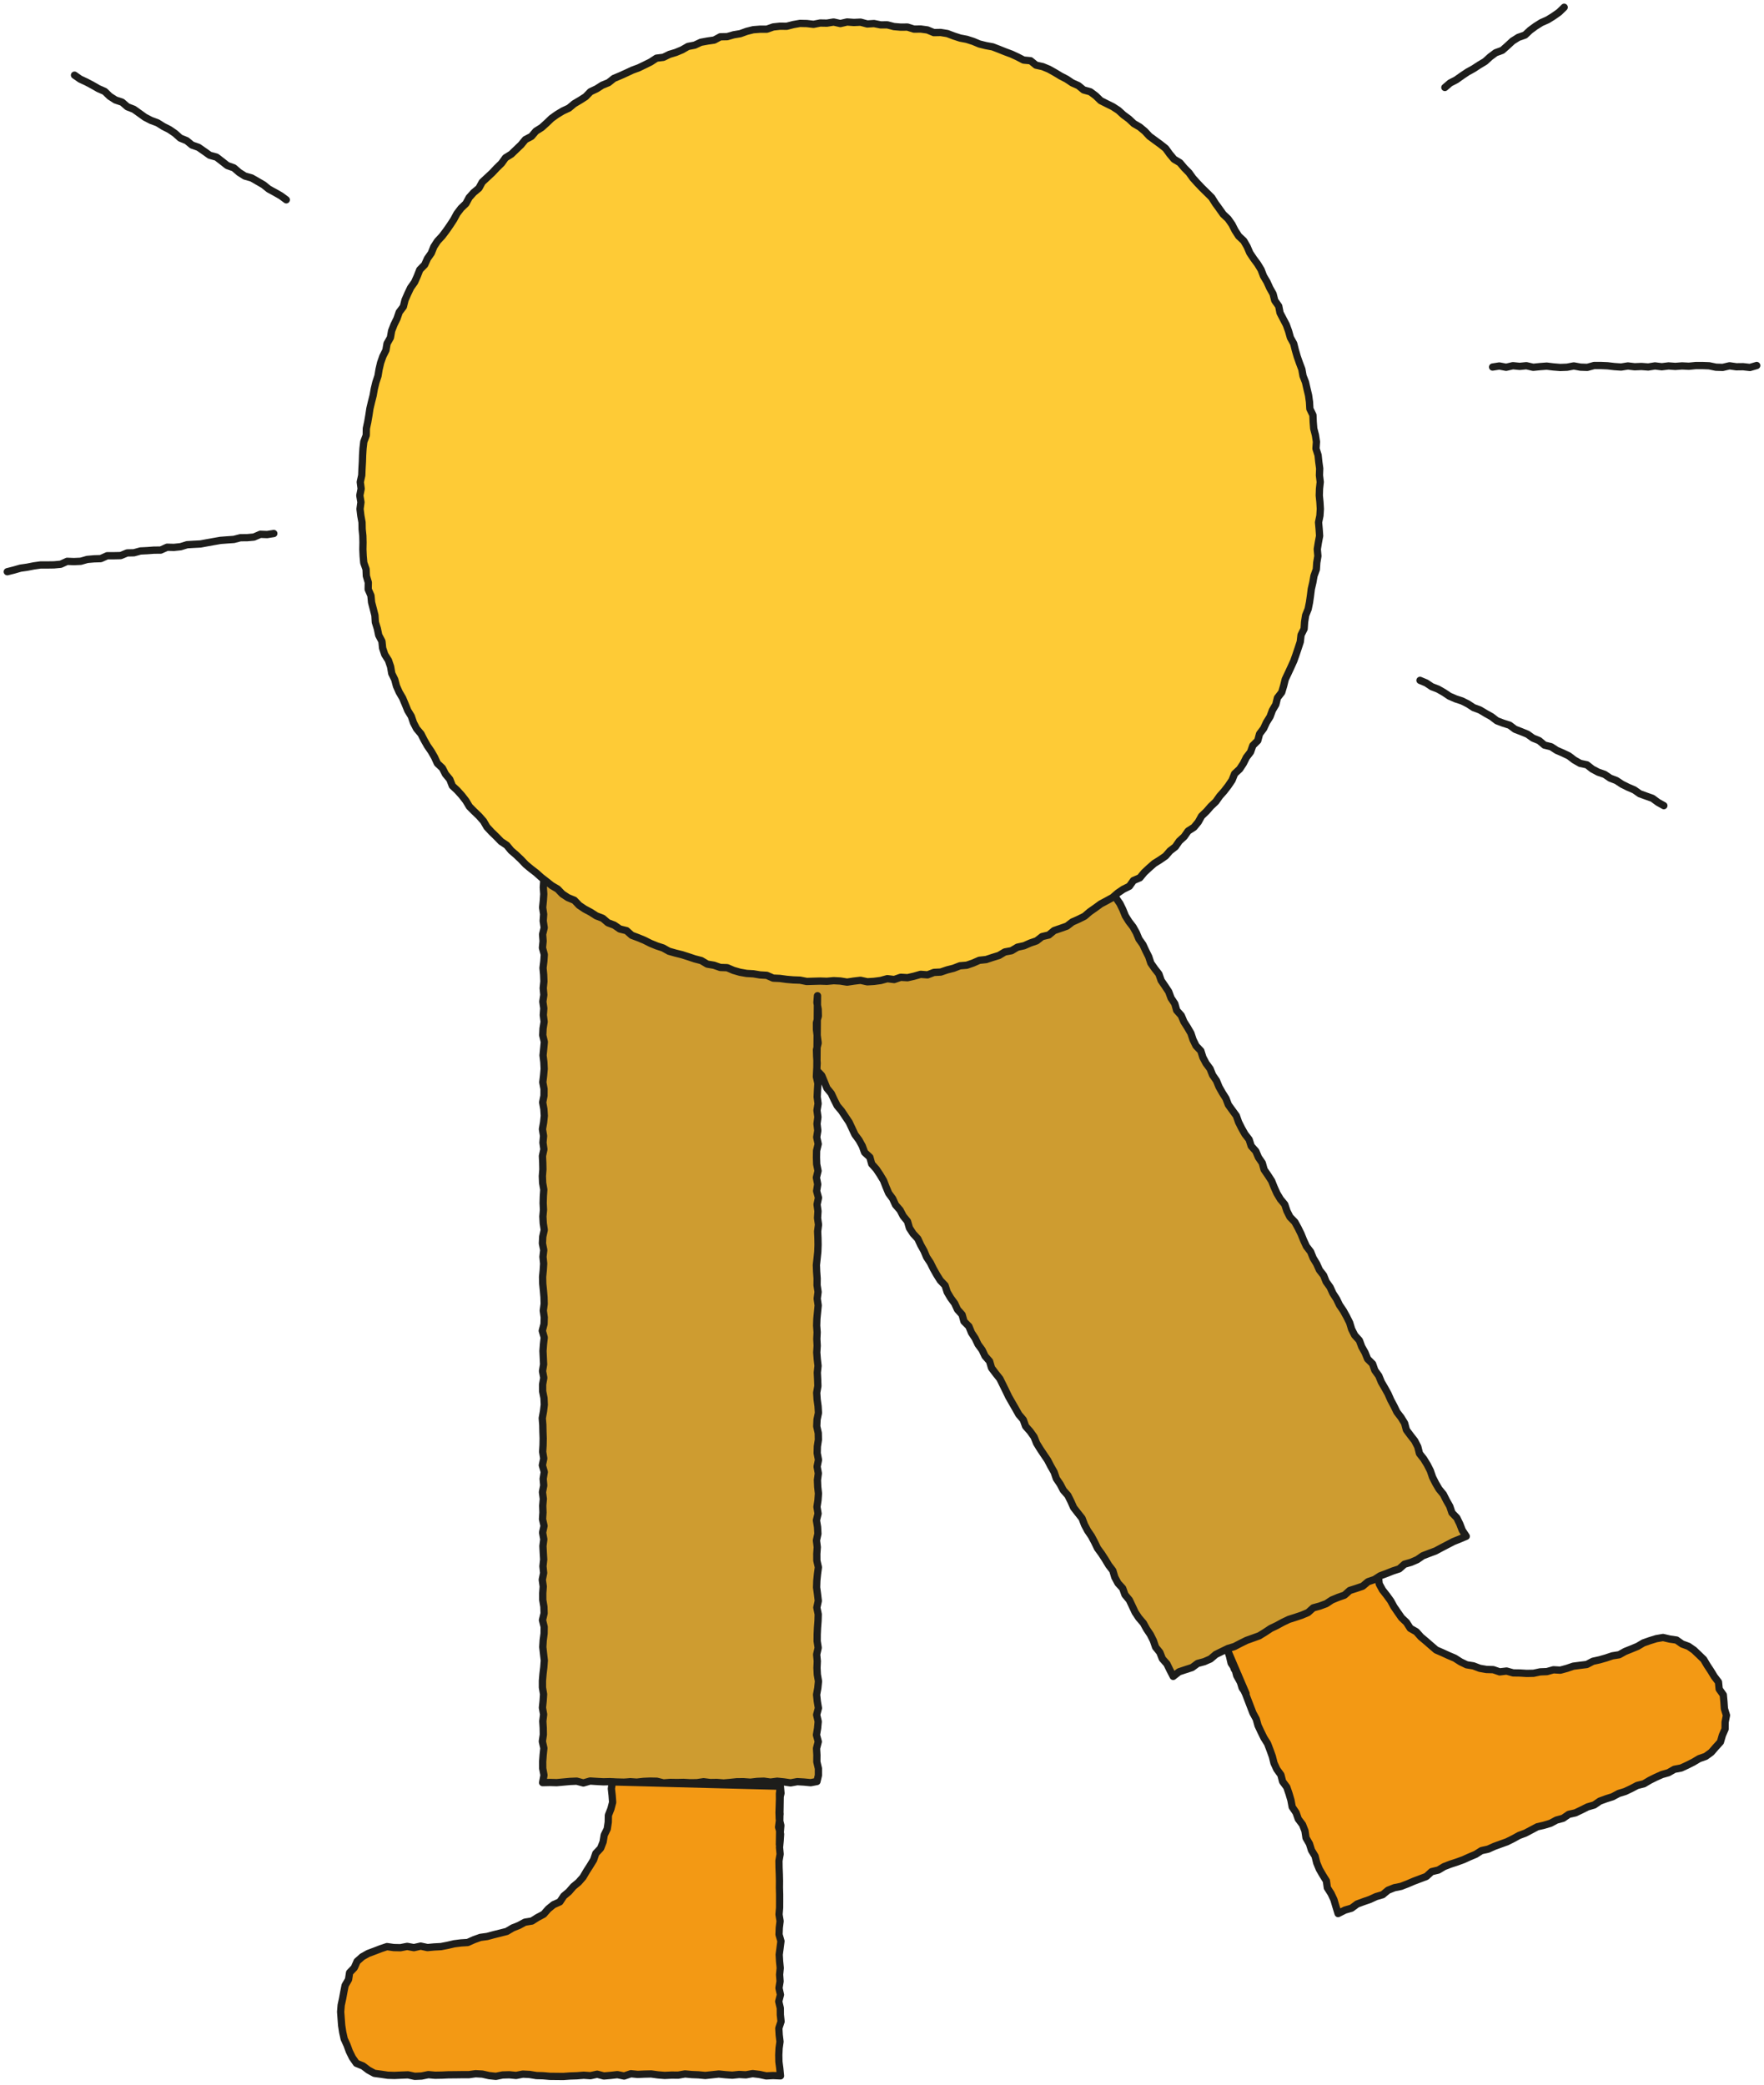
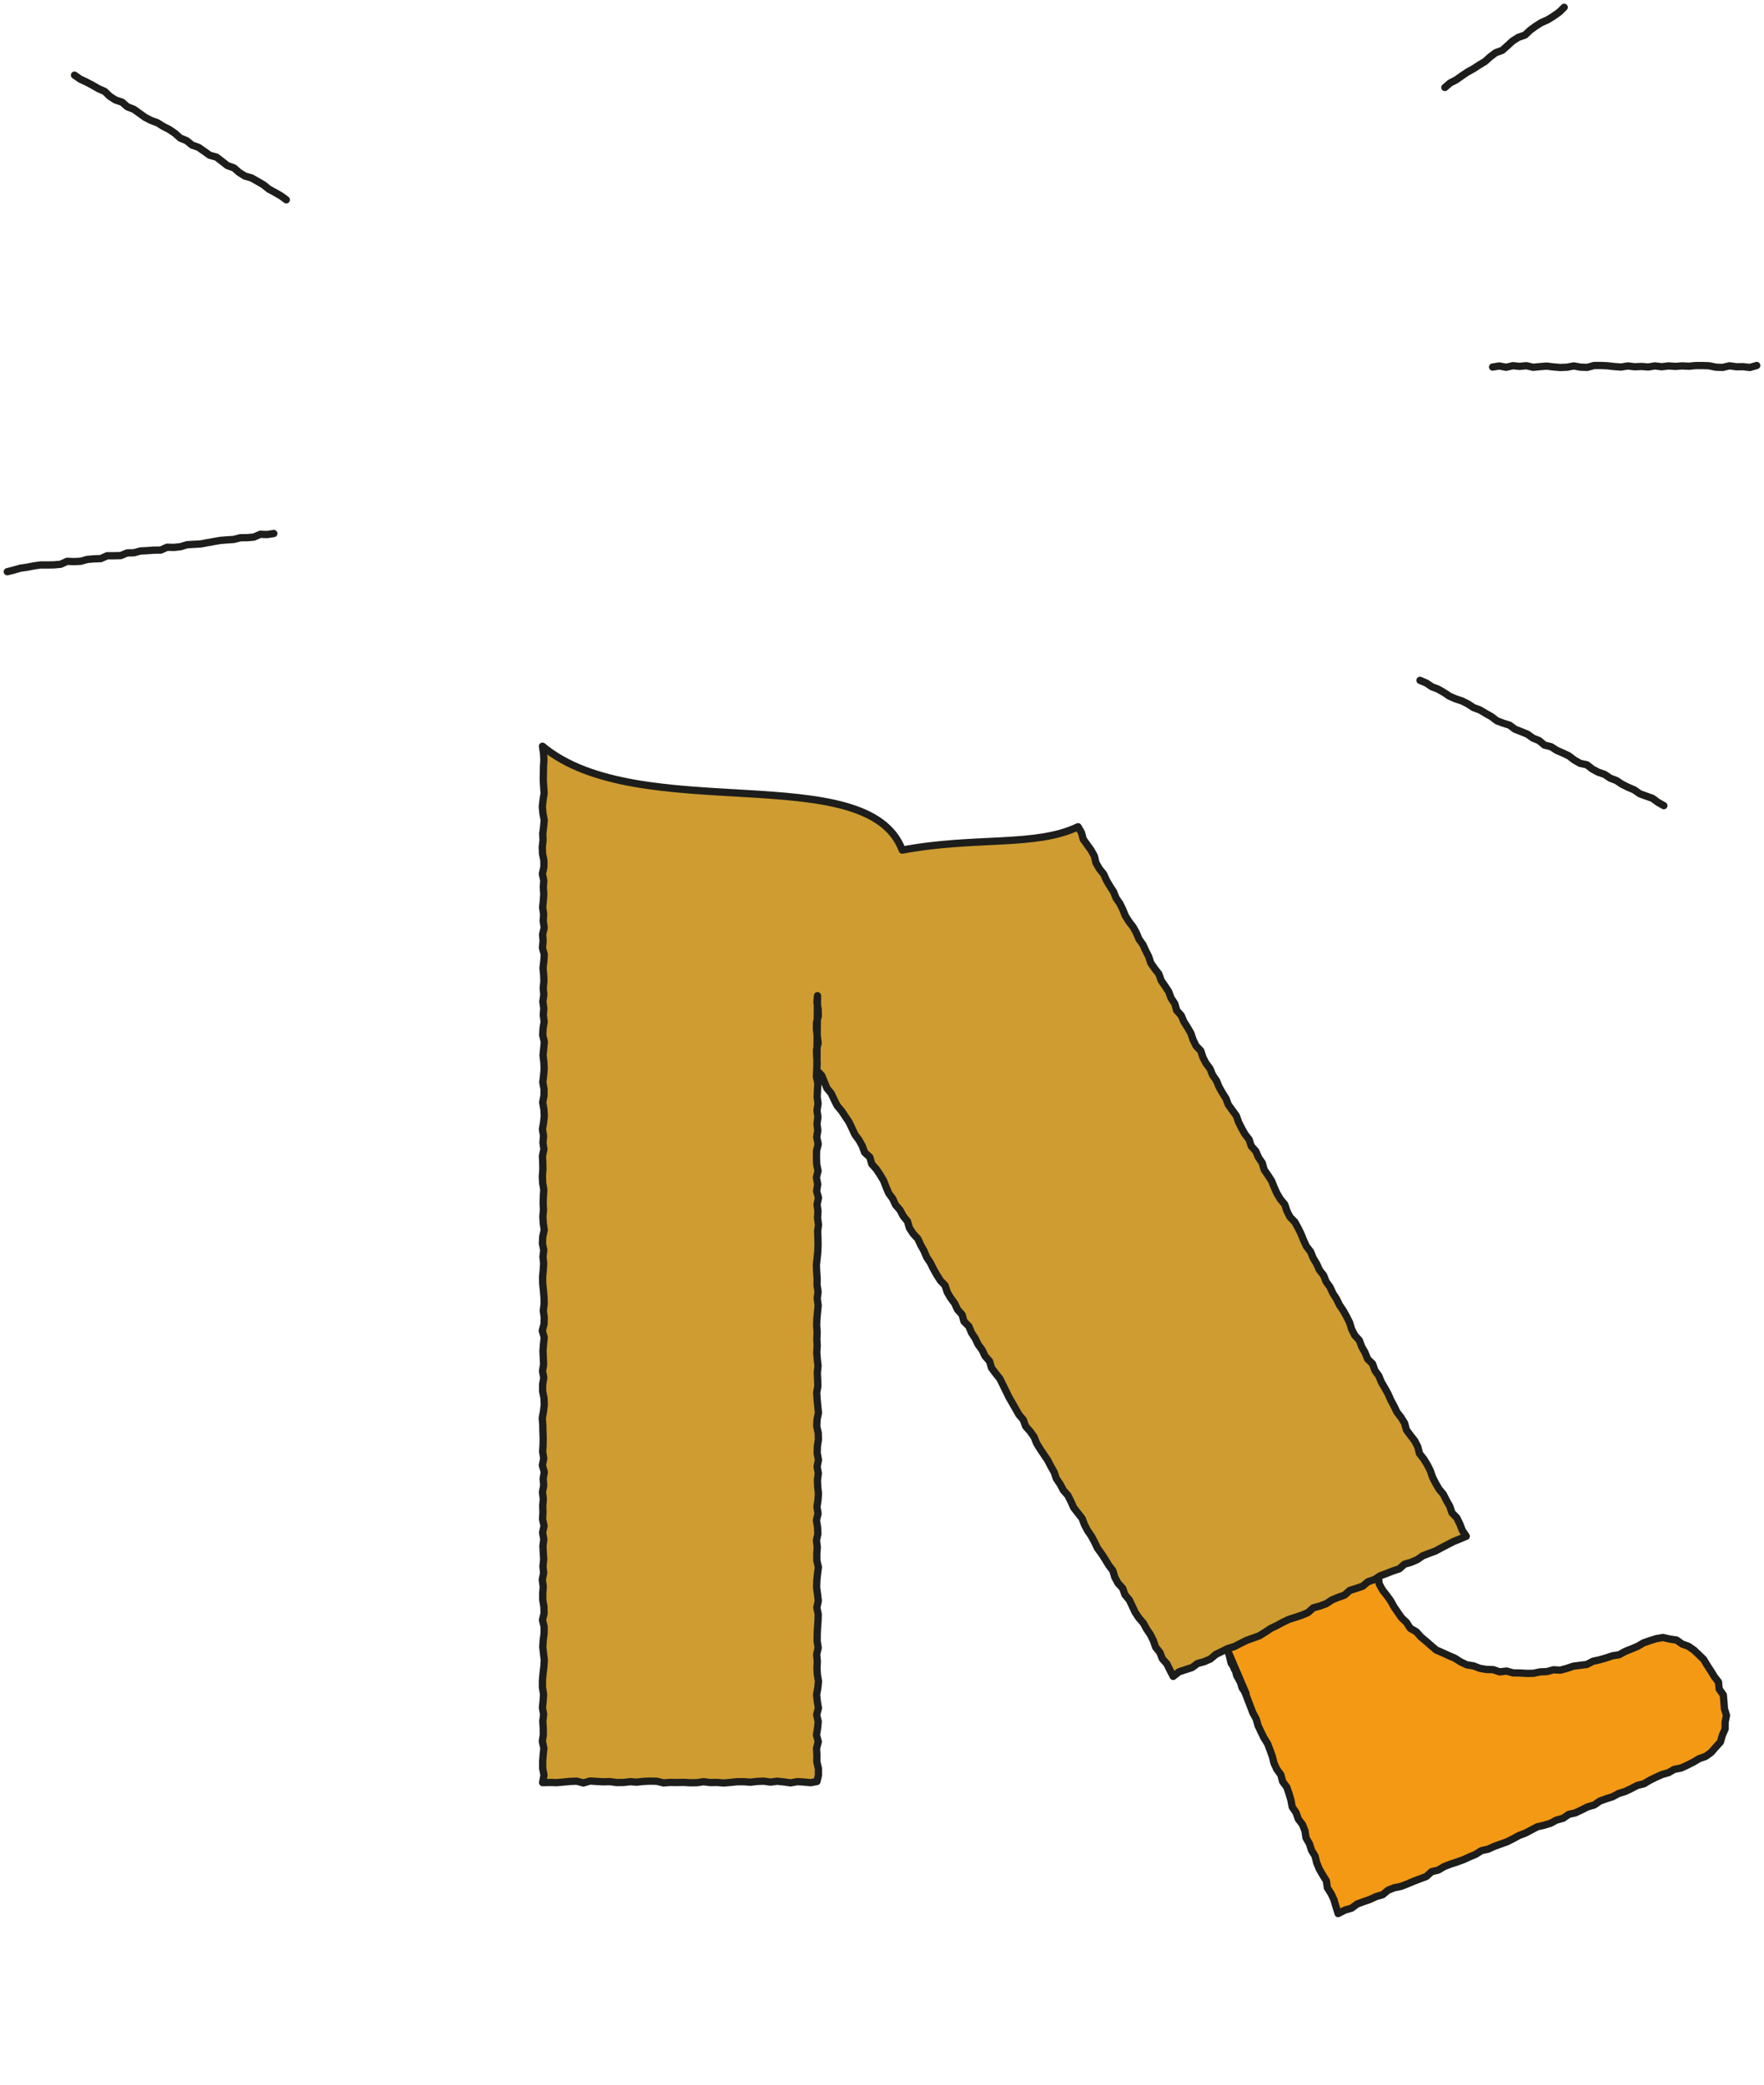
<svg xmlns="http://www.w3.org/2000/svg" width="242" height="286" viewBox="0 0 242 286" fill="none">
  <path d="M189.105 216.338L189.208 217.296L189.658 218.126L190.239 218.865L190.785 219.615L191.229 220.426L191.752 221.191L192.281 221.947L192.96 222.591L193.47 223.393L194.303 223.863L194.92 224.561L195.613 225.142L196.323 225.759L197.024 226.362L197.893 226.739L198.727 227.122L199.578 227.483L200.369 227.989L201.206 228.394L202.138 228.544L203.006 228.877L203.922 229.036L204.852 229.062L205.743 229.368L206.685 229.253L207.589 229.508L208.521 229.521L209.448 229.578L210.381 229.558L211.293 229.366L212.219 229.329L213.117 229.079L214.058 229.132L214.962 228.886L215.843 228.587L216.764 228.467L217.69 228.353L218.526 227.915L219.436 227.713L220.319 227.46L221.195 227.167L222.129 227.018L222.95 226.563L223.805 226.22L224.659 225.867L225.455 225.394L226.33 225.086L227.221 224.811L228.15 224.65L229.078 224.868L229.999 225.001L230.768 225.542L231.636 225.858L232.393 226.383L233.062 227.019L233.726 227.661L234.2 228.462L234.702 229.224L235.181 230.011L235.755 230.759L235.85 231.727L236.416 232.522L236.504 233.477L236.568 234.413L236.85 235.327L236.668 236.26L236.661 237.207L236.285 238.07L236.02 238.987L235.379 239.694L234.758 240.41L233.998 240.959L233.1 241.275L232.303 241.751L231.473 242.169L230.628 242.558L229.701 242.733L228.893 243.197L228.001 243.451L227.15 243.832L226.322 244.245L225.52 244.721L224.607 244.949L223.782 245.384L222.945 245.779L222.054 246.054L221.238 246.494L220.349 246.777L219.479 247.096L218.706 247.627L217.801 247.891L216.969 248.307L216.13 248.707L215.215 248.914L214.435 249.453L213.534 249.698L212.713 250.137L211.818 250.408L210.902 250.618L210.08 251.055L209.258 251.488L208.388 251.813L207.573 252.264L206.74 252.679L205.875 252.99L205.001 253.308L204.158 253.688L203.24 253.891L202.444 254.398L201.589 254.756L200.746 255.139L199.874 255.456L198.991 255.744L198.122 256.078L197.318 256.558L196.399 256.777L195.679 257.436L194.805 257.763L193.935 258.092L193.079 258.459L192.214 258.792L191.289 258.979L190.423 259.325L189.682 259.936L188.784 260.198L187.937 260.589L187.057 260.893L186.183 261.216L185.42 261.784L184.511 262.049L183.572 262.524L183.264 261.521L182.999 260.619L182.603 259.779L182.095 258.982L181.964 258.037L181.46 257.233L180.994 256.425L180.638 255.563L180.413 254.644L179.921 253.838L179.641 252.949L179.17 252.139L179.029 251.189L178.69 250.322L178.114 249.558L177.803 248.682L177.276 247.9L177.1 246.963L176.835 246.068L176.53 245.178L175.959 244.412L175.723 243.496L175.164 242.729L174.775 241.879L174.549 240.968L174.23 240.088L173.896 239.209L173.397 238.417L172.986 237.58L172.591 236.735L172.338 235.834L171.886 235.005L170.884 232.399L170.494 231.554L170.119 230.697L169.662 229.873L169.426 228.963L168.897 228.172L168.682 227.246L168.438 226.479L168.682 227.234L169.024 228.103L169.334 228.989L169.858 229.77L170.133 230.665L170.408 231.562L170.946 232.343L168.438 226.479" fill="#F39914" />
  <path d="M189.105 216.338L189.208 217.296L189.658 218.126L190.239 218.865L190.785 219.615L191.229 220.426L191.752 221.191L192.281 221.947L192.96 222.591L193.47 223.393L194.303 223.863L194.92 224.561L195.613 225.142L196.323 225.759L197.024 226.362L197.893 226.739L198.727 227.122L199.578 227.483L200.369 227.989L201.206 228.394L202.138 228.544L203.006 228.877L203.922 229.036L204.852 229.062L205.743 229.368L206.685 229.253L207.589 229.508L208.521 229.521L209.448 229.578L210.381 229.558L211.293 229.366L212.219 229.329L213.117 229.079L214.058 229.132L214.962 228.886L215.843 228.587L216.764 228.467L217.69 228.353L218.526 227.915L219.436 227.713L220.319 227.46L221.195 227.167L222.129 227.018L222.95 226.563L223.805 226.22L224.659 225.867L225.455 225.394L226.33 225.086L227.221 224.811L228.15 224.65L229.078 224.868L229.999 225.001L230.768 225.542L231.636 225.858L232.393 226.383L233.062 227.019L233.726 227.661L234.2 228.462L234.702 229.224L235.181 230.011L235.755 230.759L235.85 231.727L236.416 232.522L236.504 233.477L236.568 234.413L236.85 235.327L236.668 236.26L236.661 237.207L236.285 238.07L236.02 238.987L235.379 239.694L234.758 240.41L233.998 240.959L233.1 241.275L232.303 241.751L231.473 242.169L230.628 242.558L229.701 242.733L228.893 243.197L228.001 243.451L227.15 243.832L226.322 244.245L225.52 244.721L224.607 244.949L223.782 245.384L222.945 245.779L222.054 246.054L221.238 246.494L220.349 246.777L219.479 247.096L218.706 247.627L217.801 247.891L216.969 248.307L216.13 248.707L215.215 248.914L214.435 249.453L213.534 249.698L212.713 250.137L211.818 250.408L210.902 250.618L210.08 251.055L209.258 251.488L208.388 251.813L207.573 252.264L206.74 252.679L205.875 252.99L205.001 253.308L204.158 253.688L203.24 253.891L202.444 254.398L201.589 254.756L200.746 255.139L199.874 255.456L198.991 255.744L198.122 256.078L197.318 256.558L196.399 256.777L195.679 257.436L194.805 257.763L193.935 258.092L193.079 258.459L192.214 258.792L191.289 258.979L190.423 259.325L189.682 259.936L188.784 260.198L187.937 260.589L187.057 260.893L186.183 261.216L185.42 261.784L184.511 262.049L183.572 262.524L183.264 261.521L182.999 260.619L182.603 259.779L182.095 258.982L181.964 258.037L181.46 257.233L180.994 256.425L180.638 255.563L180.413 254.644L179.921 253.838L179.641 252.949L179.17 252.139L179.029 251.189L178.69 250.322L178.114 249.558L177.803 248.682L177.276 247.9L177.1 246.963L176.835 246.068L176.53 245.178L175.959 244.412L175.723 243.496L175.164 242.729L174.775 241.879L174.549 240.968L174.23 240.088L173.896 239.209L173.397 238.417L172.986 237.58L172.591 236.735L172.338 235.834L171.886 235.005L170.884 232.399L170.494 231.554L170.119 230.697L169.662 229.873L169.426 228.963L168.897 228.172L168.682 227.246L168.438 226.479L168.682 227.234L169.024 228.103L169.334 228.989L169.858 229.77L170.133 230.665L170.408 231.562L170.946 232.343L168.438 226.479" stroke="#1D1D1B" stroke-miterlimit="10" stroke-linecap="round" stroke-linejoin="round" />
-   <path fill-rule="evenodd" clip-rule="evenodd" d="M123.778 116.626C119.015 103.916 87.618 113.384 74.422 102.376L74.564 103.299L74.617 104.221L74.566 105.143L74.544 106.064L74.53 106.986L74.582 107.908L74.647 108.828L74.504 109.75L74.401 110.672L74.486 111.593L74.66 112.514L74.575 113.436L74.46 114.357L74.498 115.279L74.395 116.2L74.428 117.122L74.617 118.045L74.612 118.966L74.408 119.888L74.602 120.811L74.535 121.734L74.599 122.656L74.538 123.579L74.444 124.501L74.582 125.424L74.52 126.345L74.659 127.267L74.438 128.189L74.508 129.111L74.416 130.032L74.669 130.954L74.607 131.876L74.495 132.797L74.582 133.72L74.617 134.642L74.523 135.564L74.606 136.486L74.471 137.409L74.602 138.332L74.534 139.254L74.649 140.177L74.502 141.099L74.458 142.022L74.674 142.943L74.588 143.866L74.499 144.788L74.61 145.71L74.654 146.631L74.574 147.554L74.464 148.475L74.634 149.398L74.628 150.317L74.448 151.237L74.612 152.156L74.669 153.076L74.575 153.995L74.416 154.915L74.569 155.835L74.487 156.755L74.615 157.676L74.415 158.597L74.46 159.518L74.479 160.439L74.406 161.362L74.444 162.284L74.602 163.208L74.539 164.131L74.512 165.053L74.559 165.975L74.476 166.897L74.527 167.818L74.665 168.739L74.46 169.66L74.413 170.581L74.597 171.501L74.489 172.422L74.583 173.343L74.526 174.264L74.437 175.185L74.458 176.107L74.55 177.029L74.629 177.951L74.655 178.874L74.532 179.799L74.662 180.722L74.636 181.645L74.394 182.567L74.662 183.489L74.559 184.411L74.49 185.332L74.533 186.255L74.576 187.176L74.427 188.098L74.601 189.02L74.439 189.944L74.443 190.866L74.626 191.791L74.668 192.714L74.558 193.638L74.392 194.56L74.466 195.483L74.484 196.405L74.518 197.328L74.501 198.251L74.446 199.173L74.596 200.097L74.404 201.022L74.669 201.945L74.516 202.869L74.594 203.792L74.418 204.715L74.537 205.638L74.456 206.562L74.489 207.486L74.429 208.41L74.636 209.334L74.438 210.257L74.602 211.18L74.484 212.104L74.532 213.028L74.586 213.953L74.486 214.877L74.581 215.801L74.394 216.725L74.526 217.649L74.458 218.572L74.461 219.495L74.615 220.417L74.645 221.338L74.422 222.261L74.652 223.184L74.641 224.11L74.521 225.033L74.464 225.956L74.567 226.879L74.673 227.804L74.603 228.729L74.494 229.653L74.416 230.578L74.417 231.504L74.572 232.428L74.511 233.354L74.415 234.279L74.579 235.205L74.466 236.13L74.523 237.053L74.539 237.98L74.403 238.905L74.613 239.831L74.516 240.758L74.448 241.683L74.455 242.612L74.629 243.541L74.441 244.562L75.452 244.54L76.369 244.565L77.285 244.482L78.201 244.398L79.118 244.36L80.034 244.61L80.951 244.341L81.868 244.401L82.784 244.45L83.7 244.428L84.618 244.552L85.535 244.54L86.451 244.436L87.365 244.496L88.28 244.393L89.194 244.355L90.109 244.373L91.026 244.602L91.944 244.532L92.86 244.548L93.776 244.529L94.692 244.581L95.609 244.57L96.527 244.438L97.443 244.552L98.361 244.538L99.28 244.613L100.196 244.533L101.115 244.44L102.032 244.438L102.951 244.504L103.869 244.397L104.785 244.362L105.705 244.489L106.622 244.37L107.541 244.463L108.46 244.597L109.379 244.428L110.299 244.482L111.22 244.57L112.077 244.405L112.278 243.549L112.277 242.626L112.06 241.705L112.069 240.783L112.018 239.862L112.258 238.941L112.009 238.02L112.162 237.099L112.248 236.178L112.033 235.257L112.277 234.336L112.124 233.415L112.027 232.494L112.194 231.572L112.286 230.654L112.127 229.736L112.082 228.818L112.123 227.899L112.036 226.981L112.245 226.062L112.103 225.143L112.11 224.224L112.152 223.304L112.223 222.385L112.249 221.465L112.06 220.543L112.26 219.622L112.151 218.7L112.027 217.778L112.057 216.856L112.15 215.935L112.273 215.014L112.062 214.093L112.055 213.173L112.121 212.253L112.006 211.333L112.206 210.413L112.155 209.494L112.005 208.574L112.228 207.654L112.077 206.734L112.216 205.814L112.281 204.893L112.179 203.973L112.141 203.051L112.265 202.129L112.097 201.207L112.285 200.284L112.108 199.362L112.131 198.44L112.273 197.52L112.253 196.599L112.047 195.678L112.088 194.757L112.281 193.837L112.226 192.915L112.1 191.994L112.041 191.072L112.203 190.15L112.169 189.227L112.124 188.305L112.225 187.383L112.119 186.461L112.048 185.539L112.109 184.618L112.058 183.697L112.102 182.774L112.035 181.853L112.065 180.93L112.244 179.084L112.11 178.161L112.231 177.24L112.091 176.317L112.1 175.395L112.034 174.473L111.998 173.55L112.098 172.627L112.193 171.704L112.226 170.782L112.21 169.859L112.169 168.937L112.286 168.013L112.157 167.09L112.217 166.167L112.09 165.244L112.286 164.321L112.031 163.398L112.179 162.475L111.998 161.554L112.226 160.634L112.039 159.713L112.009 158.792L112.025 157.868L112.247 156.945L112.042 156.022L112.19 155.099L112.082 154.178L112.206 153.253L112.08 152.33L112.23 151.407L112.105 150.484L112.149 149.559L112.206 148.636L112.002 147.711L112.046 146.786L112.1 145.861L112.038 144.937L112.013 144.015L112.239 143.09L112.121 142.165L112.011 141.241L112.008 140.315L112.264 139.39L112.24 138.463L112.076 137.535L112.15 136.607L112.063 146.852L112.727 147.545L113.089 148.414L113.442 149.287L114.039 150.015L114.434 150.863L114.853 151.695L115.459 152.416L115.976 153.192L116.494 153.963L116.889 154.806L117.285 155.651L117.842 156.402L118.292 157.216L118.618 158.101L119.332 158.759L119.589 159.685L120.22 160.391L120.734 161.165L121.214 161.96L121.554 162.836L121.916 163.698L122.469 164.449L122.855 165.299L123.476 166.01L123.905 166.832L124.498 167.557L124.764 168.474L125.271 169.249L125.915 169.947L126.306 170.794L126.758 171.603L127.121 172.463L127.633 173.239L128.047 174.072L128.503 174.88L128.997 175.665L129.655 176.354L129.943 177.26L130.414 178.059L130.968 178.81L131.358 179.657L131.988 180.361L132.246 181.285L132.921 181.964L133.273 182.831L133.782 183.607L134.183 184.447L134.735 185.2L135.133 186.041L135.756 186.75L136.025 187.666L136.584 188.413L137.167 189.143L137.58 189.975L137.989 190.809L138.393 191.646L138.855 192.451L139.317 193.255L139.774 194.062L140.383 194.778L140.698 195.668L141.322 196.374L141.862 197.13L142.209 198L142.693 198.789L143.208 199.559L143.728 200.327L144.154 201.152L144.613 201.956L144.92 202.851L145.442 203.62L145.873 204.442L146.497 205.149L146.913 205.979L147.292 206.829L147.864 207.565L148.444 208.297L148.777 209.174L149.211 209.991L149.733 210.757L150.167 211.574L150.571 212.409L151.118 213.159L151.623 213.936L152.1 214.729L152.666 215.47L152.939 216.383L153.378 217.201L154.017 217.9L154.335 218.788L154.936 219.509L155.334 220.348L155.727 221.19L156.239 221.961L156.852 222.673L157.297 223.483L157.814 224.25L158.228 225.078L158.533 225.97L159.119 226.696L159.46 227.566L160.084 228.269L160.49 229.102L160.948 229.987L161.757 229.354L162.648 229.06L163.541 228.771L164.301 228.21L165.212 227.965L166.063 227.592L166.794 226.973L167.627 226.564L168.459 226.161L169.354 225.888L170.177 225.459L171.008 225.048L171.885 224.734L172.76 224.417L173.554 223.927L174.333 223.41L175.167 223.01L175.982 222.565L176.818 222.166L177.708 221.884L178.591 221.589L179.445 221.228L180.163 220.583L181.07 220.335L181.941 220.014L182.719 219.501L183.573 219.148L184.45 218.841L185.169 218.199L186.06 217.915L186.941 217.616L187.672 217L188.555 216.701L189.338 216.193L190.21 215.869L191.071 215.525L191.957 215.236L192.677 214.597L193.578 214.337L194.428 213.969L195.2 213.437L196.066 213.105L196.936 212.781L197.752 212.344L198.572 211.916L199.393 211.489L200.254 211.143L201.152 210.763L200.607 209.944L200.267 209.068L199.86 208.231L199.191 207.54L198.89 206.645L198.431 205.839L198.015 205.011L197.415 204.281L196.947 203.483L196.529 202.657L196.224 201.766L195.804 200.94L195.317 200.148L194.736 199.412L194.502 198.482L194.078 197.659L193.5 196.92L192.942 196.169L192.696 195.248L192.208 194.461L191.639 193.718L191.234 192.885L190.797 192.068L190.422 191.218L189.974 190.41L189.507 189.613L189.155 188.753L188.611 187.998L188.302 187.113L187.618 186.43L187.268 185.568L186.815 184.764L186.488 183.888L185.849 183.183L185.43 182.356L185.154 181.452L184.739 180.625L184.291 179.816L183.767 179.048L183.363 178.214L182.859 177.435L182.472 176.592L181.929 175.835L181.584 174.97L181.01 174.23L180.629 173.384L180.15 172.592L179.801 171.728L179.226 170.987L178.838 170.145L178.488 169.283L178.08 168.453L177.634 167.645L176.965 166.957L176.55 166.132L176.253 165.239L175.653 164.514L175.177 163.719L174.799 162.872L174.452 162.008L173.948 161.231L173.422 160.465L173.17 159.551L172.646 158.785L172.283 157.932L171.651 157.226L171.364 156.329L170.791 155.59L170.336 154.784L169.922 153.957L169.61 153.073L169.06 152.32L168.516 151.565L168.184 150.694L167.687 149.913L167.235 149.109L166.882 148.25L166.354 147.487L166.009 146.625L165.454 145.878L165.023 145.062L164.739 144.167L164.081 143.475L163.675 142.645L163.378 141.755L162.914 140.956L162.418 140.174L162.057 139.319L161.424 138.61L161.169 137.696L160.656 136.924L160.333 136.049L159.823 135.276L159.297 134.513L158.991 133.629L158.415 132.893L157.883 132.134L157.589 131.244L157.176 130.421L156.787 129.584L156.25 128.828L155.894 127.974L155.447 127.168L154.879 126.43L154.387 125.649L154.039 124.789L153.634 123.961L153.108 123.198L152.762 122.337L152.258 121.562L151.79 120.767L151.412 119.922L150.824 119.192L150.359 118.393L150.139 117.46L149.694 116.65L149.153 115.893L148.606 115.14L148.36 114.221L147.895 113.423C142.069 116.213 133.769 114.741 123.778 116.626Z" fill="#CE9C30" stroke="#1D1D1B" stroke-miterlimit="10" stroke-linecap="round" stroke-linejoin="round" />
-   <path d="M84.013 244.46L83.874 245.385L83.977 246.318L84.046 247.259L83.807 248.165L83.462 249.043L83.445 249.984L83.305 250.911L82.891 251.755L82.74 252.686L82.399 253.562L81.734 254.276L81.434 255.162L80.952 255.949L80.452 256.73L79.981 257.534L79.368 258.231L78.651 258.822L78.045 259.525L77.335 260.121L76.806 260.918L75.931 261.308L75.212 261.895L74.582 262.614L73.757 263.052L72.965 263.551L72.01 263.707L71.195 264.153L70.337 264.494L69.528 264.974L68.625 265.204L67.726 265.426L66.834 265.669L65.906 265.794L65.028 266.107L64.167 266.494L63.231 266.553L62.322 266.667L61.416 266.878L60.497 267.056L59.571 267.105L58.642 267.191L57.71 266.988L56.786 267.199L55.863 267.028L54.94 267.209L54.02 267.189L53.092 267.057L52.208 267.354L51.36 267.681L50.5 268.001L49.691 268.457L48.99 269.082L48.608 269.952L47.96 270.632L47.815 271.573L47.346 272.381L47.168 273.282L47.003 274.183L46.806 275.09L46.732 276.001L46.802 276.945L46.873 277.879L47.015 278.802L47.218 279.718L47.605 280.566L47.928 281.443L48.343 282.285L48.895 283.069L49.796 283.433L50.537 283.994L51.356 284.444L52.28 284.569L53.198 284.706L54.127 284.732L55.051 284.689L55.979 284.654L56.903 284.856L57.836 284.814L58.758 284.624L59.684 284.707L60.608 284.69L61.528 284.647L62.461 284.641L63.389 284.628L64.316 284.63L65.239 284.498L66.177 284.55L67.094 284.757L68.027 284.858L68.947 284.67L69.876 284.643L70.801 284.734L71.727 284.552L72.654 284.598L73.585 284.751L74.503 284.775L75.432 284.856L76.36 284.866L77.294 284.875L78.221 284.809L79.144 284.779L80.073 284.704L81.001 284.768L81.925 284.564L82.845 284.806L83.773 284.728L84.698 284.624L85.628 284.813L86.552 284.499L87.48 284.592L88.406 284.55L89.338 284.529L90.264 284.657L91.189 284.73L92.116 284.686L93.044 284.693L93.974 284.526L94.903 284.614L95.828 284.651L96.756 284.738L97.683 284.639L98.609 284.539L99.541 284.634L100.47 284.697L101.399 284.6L102.325 284.651L103.253 284.482L104.19 284.596L105.118 284.796L106.054 284.749L107.074 284.791L106.976 283.769L106.857 282.856L106.838 281.932L106.881 281.01L107.008 280.094L106.898 279.176L106.845 278.254L107.152 277.336L107.055 276.414L107.048 275.5L106.831 274.578L107.069 273.66L106.866 272.742L107.017 271.823L106.95 270.904L107.039 269.992L106.949 269.068L106.897 268.155L107.018 267.236L107.137 266.312L106.873 265.399L106.909 264.477L107.021 263.561L106.873 262.645L106.951 261.723L106.955 260.802L106.954 259.884L106.929 258.966L106.937 258.046L106.915 257.125L106.877 256.205L106.865 255.285L107.025 254.367L106.939 253.443L107.029 252.519L107.087 251.603L106.811 250.676L106.929 249.761L107.014 248.836L106.903 247.919L106.937 246.993L106.931 246.075L107.056 245.056L107.141 246.02L106.934 246.902L106.906 247.779L106.876 248.665L106.904 249.55L107.122 250.423L107.05 251.303L106.976 252.185L106.925 253.071L107.056 245.056L84.013 244.46Z" fill="#F39914" stroke="#1D1D1B" stroke-miterlimit="10" stroke-linecap="round" stroke-linejoin="round" />
+   <path fill-rule="evenodd" clip-rule="evenodd" d="M123.778 116.626C119.015 103.916 87.618 113.384 74.422 102.376L74.564 103.299L74.617 104.221L74.566 105.143L74.544 106.064L74.53 106.986L74.582 107.908L74.647 108.828L74.504 109.75L74.401 110.672L74.486 111.593L74.66 112.514L74.575 113.436L74.46 114.357L74.498 115.279L74.395 116.2L74.428 117.122L74.617 118.045L74.612 118.966L74.408 119.888L74.602 120.811L74.535 121.734L74.599 122.656L74.538 123.579L74.444 124.501L74.582 125.424L74.52 126.345L74.659 127.267L74.438 128.189L74.508 129.111L74.416 130.032L74.669 130.954L74.607 131.876L74.495 132.797L74.582 133.72L74.617 134.642L74.523 135.564L74.606 136.486L74.471 137.409L74.602 138.332L74.534 139.254L74.649 140.177L74.502 141.099L74.458 142.022L74.674 142.943L74.588 143.866L74.499 144.788L74.61 145.71L74.654 146.631L74.574 147.554L74.464 148.475L74.634 149.398L74.628 150.317L74.448 151.237L74.612 152.156L74.669 153.076L74.575 153.995L74.416 154.915L74.569 155.835L74.487 156.755L74.615 157.676L74.415 158.597L74.46 159.518L74.479 160.439L74.406 161.362L74.444 162.284L74.602 163.208L74.539 164.131L74.512 165.053L74.559 165.975L74.476 166.897L74.527 167.818L74.665 168.739L74.46 169.66L74.413 170.581L74.597 171.501L74.489 172.422L74.583 173.343L74.526 174.264L74.437 175.185L74.458 176.107L74.55 177.029L74.629 177.951L74.655 178.874L74.532 179.799L74.662 180.722L74.636 181.645L74.394 182.567L74.662 183.489L74.559 184.411L74.49 185.332L74.533 186.255L74.576 187.176L74.427 188.098L74.601 189.02L74.439 189.944L74.443 190.866L74.626 191.791L74.668 192.714L74.558 193.638L74.392 194.56L74.466 195.483L74.484 196.405L74.518 197.328L74.501 198.251L74.446 199.173L74.596 200.097L74.404 201.022L74.669 201.945L74.516 202.869L74.594 203.792L74.418 204.715L74.537 205.638L74.456 206.562L74.489 207.486L74.429 208.41L74.636 209.334L74.438 210.257L74.602 211.18L74.484 212.104L74.532 213.028L74.586 213.953L74.486 214.877L74.581 215.801L74.394 216.725L74.526 217.649L74.458 218.572L74.461 219.495L74.615 220.417L74.645 221.338L74.422 222.261L74.652 223.184L74.641 224.11L74.521 225.033L74.464 225.956L74.567 226.879L74.673 227.804L74.603 228.729L74.494 229.653L74.416 230.578L74.417 231.504L74.572 232.428L74.511 233.354L74.415 234.279L74.579 235.205L74.466 236.13L74.523 237.053L74.539 237.98L74.403 238.905L74.613 239.831L74.516 240.758L74.448 241.683L74.455 242.612L74.629 243.541L74.441 244.562L75.452 244.54L76.369 244.565L77.285 244.482L78.201 244.398L79.118 244.36L80.034 244.61L80.951 244.341L81.868 244.401L82.784 244.45L83.7 244.428L84.618 244.552L85.535 244.54L86.451 244.436L87.365 244.496L88.28 244.393L89.194 244.355L90.109 244.373L91.026 244.602L91.944 244.532L92.86 244.548L93.776 244.529L94.692 244.581L95.609 244.57L96.527 244.438L97.443 244.552L98.361 244.538L99.28 244.613L100.196 244.533L101.115 244.44L102.032 244.438L102.951 244.504L103.869 244.397L104.785 244.362L105.705 244.489L106.622 244.37L107.541 244.463L108.46 244.597L109.379 244.428L110.299 244.482L111.22 244.57L112.077 244.405L112.278 243.549L112.277 242.626L112.06 241.705L112.069 240.783L112.018 239.862L112.258 238.941L112.009 238.02L112.162 237.099L112.248 236.178L112.033 235.257L112.277 234.336L112.124 233.415L112.027 232.494L112.194 231.572L112.286 230.654L112.127 229.736L112.082 228.818L112.123 227.899L112.036 226.981L112.245 226.062L112.103 225.143L112.11 224.224L112.152 223.304L112.223 222.385L112.249 221.465L112.06 220.543L112.26 219.622L112.151 218.7L112.027 217.778L112.057 216.856L112.15 215.935L112.273 215.014L112.062 214.093L112.055 213.173L112.121 212.253L112.006 211.333L112.206 210.413L112.155 209.494L112.005 208.574L112.228 207.654L112.077 206.734L112.216 205.814L112.281 204.893L112.179 203.973L112.141 203.051L112.265 202.129L112.097 201.207L112.285 200.284L112.108 199.362L112.131 198.44L112.273 197.52L112.253 196.599L112.047 195.678L112.088 194.757L112.281 193.837L112.1 191.994L112.041 191.072L112.203 190.15L112.169 189.227L112.124 188.305L112.225 187.383L112.119 186.461L112.048 185.539L112.109 184.618L112.058 183.697L112.102 182.774L112.035 181.853L112.065 180.93L112.244 179.084L112.11 178.161L112.231 177.24L112.091 176.317L112.1 175.395L112.034 174.473L111.998 173.55L112.098 172.627L112.193 171.704L112.226 170.782L112.21 169.859L112.169 168.937L112.286 168.013L112.157 167.09L112.217 166.167L112.09 165.244L112.286 164.321L112.031 163.398L112.179 162.475L111.998 161.554L112.226 160.634L112.039 159.713L112.009 158.792L112.025 157.868L112.247 156.945L112.042 156.022L112.19 155.099L112.082 154.178L112.206 153.253L112.08 152.33L112.23 151.407L112.105 150.484L112.149 149.559L112.206 148.636L112.002 147.711L112.046 146.786L112.1 145.861L112.038 144.937L112.013 144.015L112.239 143.09L112.121 142.165L112.011 141.241L112.008 140.315L112.264 139.39L112.24 138.463L112.076 137.535L112.15 136.607L112.063 146.852L112.727 147.545L113.089 148.414L113.442 149.287L114.039 150.015L114.434 150.863L114.853 151.695L115.459 152.416L115.976 153.192L116.494 153.963L116.889 154.806L117.285 155.651L117.842 156.402L118.292 157.216L118.618 158.101L119.332 158.759L119.589 159.685L120.22 160.391L120.734 161.165L121.214 161.96L121.554 162.836L121.916 163.698L122.469 164.449L122.855 165.299L123.476 166.01L123.905 166.832L124.498 167.557L124.764 168.474L125.271 169.249L125.915 169.947L126.306 170.794L126.758 171.603L127.121 172.463L127.633 173.239L128.047 174.072L128.503 174.88L128.997 175.665L129.655 176.354L129.943 177.26L130.414 178.059L130.968 178.81L131.358 179.657L131.988 180.361L132.246 181.285L132.921 181.964L133.273 182.831L133.782 183.607L134.183 184.447L134.735 185.2L135.133 186.041L135.756 186.75L136.025 187.666L136.584 188.413L137.167 189.143L137.58 189.975L137.989 190.809L138.393 191.646L138.855 192.451L139.317 193.255L139.774 194.062L140.383 194.778L140.698 195.668L141.322 196.374L141.862 197.13L142.209 198L142.693 198.789L143.208 199.559L143.728 200.327L144.154 201.152L144.613 201.956L144.92 202.851L145.442 203.62L145.873 204.442L146.497 205.149L146.913 205.979L147.292 206.829L147.864 207.565L148.444 208.297L148.777 209.174L149.211 209.991L149.733 210.757L150.167 211.574L150.571 212.409L151.118 213.159L151.623 213.936L152.1 214.729L152.666 215.47L152.939 216.383L153.378 217.201L154.017 217.9L154.335 218.788L154.936 219.509L155.334 220.348L155.727 221.19L156.239 221.961L156.852 222.673L157.297 223.483L157.814 224.25L158.228 225.078L158.533 225.97L159.119 226.696L159.46 227.566L160.084 228.269L160.49 229.102L160.948 229.987L161.757 229.354L162.648 229.06L163.541 228.771L164.301 228.21L165.212 227.965L166.063 227.592L166.794 226.973L167.627 226.564L168.459 226.161L169.354 225.888L170.177 225.459L171.008 225.048L171.885 224.734L172.76 224.417L173.554 223.927L174.333 223.41L175.167 223.01L175.982 222.565L176.818 222.166L177.708 221.884L178.591 221.589L179.445 221.228L180.163 220.583L181.07 220.335L181.941 220.014L182.719 219.501L183.573 219.148L184.45 218.841L185.169 218.199L186.06 217.915L186.941 217.616L187.672 217L188.555 216.701L189.338 216.193L190.21 215.869L191.071 215.525L191.957 215.236L192.677 214.597L193.578 214.337L194.428 213.969L195.2 213.437L196.066 213.105L196.936 212.781L197.752 212.344L198.572 211.916L199.393 211.489L200.254 211.143L201.152 210.763L200.607 209.944L200.267 209.068L199.86 208.231L199.191 207.54L198.89 206.645L198.431 205.839L198.015 205.011L197.415 204.281L196.947 203.483L196.529 202.657L196.224 201.766L195.804 200.94L195.317 200.148L194.736 199.412L194.502 198.482L194.078 197.659L193.5 196.92L192.942 196.169L192.696 195.248L192.208 194.461L191.639 193.718L191.234 192.885L190.797 192.068L190.422 191.218L189.974 190.41L189.507 189.613L189.155 188.753L188.611 187.998L188.302 187.113L187.618 186.43L187.268 185.568L186.815 184.764L186.488 183.888L185.849 183.183L185.43 182.356L185.154 181.452L184.739 180.625L184.291 179.816L183.767 179.048L183.363 178.214L182.859 177.435L182.472 176.592L181.929 175.835L181.584 174.97L181.01 174.23L180.629 173.384L180.15 172.592L179.801 171.728L179.226 170.987L178.838 170.145L178.488 169.283L178.08 168.453L177.634 167.645L176.965 166.957L176.55 166.132L176.253 165.239L175.653 164.514L175.177 163.719L174.799 162.872L174.452 162.008L173.948 161.231L173.422 160.465L173.17 159.551L172.646 158.785L172.283 157.932L171.651 157.226L171.364 156.329L170.791 155.59L170.336 154.784L169.922 153.957L169.61 153.073L169.06 152.32L168.516 151.565L168.184 150.694L167.687 149.913L167.235 149.109L166.882 148.25L166.354 147.487L166.009 146.625L165.454 145.878L165.023 145.062L164.739 144.167L164.081 143.475L163.675 142.645L163.378 141.755L162.914 140.956L162.418 140.174L162.057 139.319L161.424 138.61L161.169 137.696L160.656 136.924L160.333 136.049L159.823 135.276L159.297 134.513L158.991 133.629L158.415 132.893L157.883 132.134L157.589 131.244L157.176 130.421L156.787 129.584L156.25 128.828L155.894 127.974L155.447 127.168L154.879 126.43L154.387 125.649L154.039 124.789L153.634 123.961L153.108 123.198L152.762 122.337L152.258 121.562L151.79 120.767L151.412 119.922L150.824 119.192L150.359 118.393L150.139 117.46L149.694 116.65L149.153 115.893L148.606 115.14L148.36 114.221L147.895 113.423C142.069 116.213 133.769 114.741 123.778 116.626Z" fill="#CE9C30" stroke="#1D1D1B" stroke-miterlimit="10" stroke-linecap="round" stroke-linejoin="round" />
  <path d="M39.274 27.411L38.516 26.855L37.702 26.391L36.879 25.944L36.143 25.351L35.336 24.883L34.525 24.417L33.594 24.153L32.803 23.652L32.085 23.031L31.189 22.713L30.448 22.132L29.702 21.557L28.769 21.298L28.003 20.752L27.234 20.216L26.336 19.899L25.604 19.298L24.727 18.941L24.016 18.303L23.241 17.774L22.405 17.349L21.61 16.851L20.718 16.52L19.885 16.089L19.122 15.538L18.355 14.992L17.472 14.649L16.755 14.023L15.845 13.718L15.056 13.211L14.363 12.54L13.497 12.16L12.684 11.693L11.853 11.253L10.995 10.853L10.221 10.312" stroke="#1D1D1B" stroke-miterlimit="10" stroke-linecap="round" stroke-linejoin="round" />
  <path d="M37.561 73.194L36.649 73.337L35.712 73.301L34.834 73.681L33.915 73.764L32.985 73.771L32.085 74.004L31.162 74.068L30.24 74.138L29.331 74.297L28.421 74.459L27.513 74.628L26.589 74.676L25.666 74.731L24.775 75.004L23.859 75.099L22.925 75.074L22.049 75.467L21.117 75.475L20.195 75.544L19.271 75.589L18.374 75.836L17.444 75.856L16.563 76.222L15.634 76.242L14.702 76.245L13.824 76.639L12.896 76.668L11.973 76.748L11.076 77.003L10.148 77.046L9.21 77.01L8.335 77.408L7.413 77.495L6.483 77.509L5.549 77.51L4.632 77.638L3.724 77.817L2.806 77.948L1.905 78.206L1 78.435" stroke="#1D1D1B" stroke-miterlimit="10" stroke-linecap="round" stroke-linejoin="round" />
  <path d="M198.22 12L198.936 11.386L199.773 10.953L200.539 10.41L201.317 9.886L202.141 9.431L202.927 8.919L203.734 8.435L204.435 7.797L205.19 7.235L206.095 6.903L206.806 6.274L207.502 5.628L208.295 5.129L209.21 4.808L209.904 4.157L210.661 3.598L211.459 3.099L212.33 2.712L213.13 2.214L213.9 1.669L214.587 1" stroke="#1D1D1B" stroke-miterlimit="10" stroke-linecap="round" stroke-linejoin="round" />
  <path d="M204.765 50.356L205.694 50.209L206.621 50.388L207.549 50.172L208.477 50.264L209.406 50.173L210.335 50.391L211.264 50.297L212.191 50.228L213.12 50.34L214.049 50.415L214.977 50.38L215.904 50.202L216.83 50.37L217.756 50.402L218.683 50.146L219.612 50.144L220.541 50.184L221.469 50.292L222.396 50.356L223.324 50.206L224.254 50.317L225.183 50.277L226.111 50.349L227.041 50.201L227.971 50.315L228.9 50.202L229.83 50.268L230.759 50.199L231.69 50.246L232.62 50.154L233.548 50.15L234.479 50.185L235.408 50.378L236.338 50.406L237.27 50.185L238.2 50.319L239.132 50.308L240.067 50.415L241 50.144" stroke="#1D1D1B" stroke-miterlimit="10" stroke-linecap="round" stroke-linejoin="round" />
  <path d="M194.808 93.341L195.656 93.696L196.424 94.21L197.283 94.542L198.079 94.997L198.846 95.51L199.688 95.876L200.57 96.165L201.39 96.577L202.161 97.082L203.024 97.4L203.813 97.871L204.614 98.318L205.354 98.885L206.215 99.21L207.099 99.49L207.842 100.046L208.7 100.377L209.552 100.726L210.307 101.265L211.159 101.611L211.877 102.22L212.79 102.445L213.565 102.946L214.409 103.31L215.236 103.706L215.978 104.272L216.776 104.727L217.705 104.927L218.441 105.505L219.252 105.935L220.128 106.238L220.894 106.754L221.754 107.085L222.526 107.595L223.348 108.003L224.195 108.365L224.956 108.898L225.826 109.213L226.701 109.524L227.454 110.078L228.26 110.528" stroke="#1D1D1B" stroke-miterlimit="10" stroke-linecap="round" stroke-linejoin="round" />
-   <path d="M181.081 68.901L181.136 69.824L181.078 70.747L180.889 71.663L180.972 72.591L181.035 73.52L180.862 74.433L180.716 75.347L180.799 76.284L180.646 77.196L180.584 78.12L180.263 79.007L180.104 79.915L179.894 80.815L179.78 81.731L179.648 82.646L179.465 83.552L179.117 84.417L178.973 85.332L178.911 86.272L178.489 87.112L178.383 88.044L178.095 88.923L177.799 89.8L177.491 90.671L177.108 91.515L176.719 92.355L176.323 93.19L176.099 94.094L175.834 94.985L175.25 95.737L175.028 96.649L174.558 97.448L174.236 98.318L173.745 99.105L173.356 99.943L172.795 100.688L172.549 101.609L171.872 102.283L171.558 103.17L170.991 103.905L170.576 104.736L170.068 105.508L169.375 106.152L169.024 107.033L168.506 107.799L167.943 108.532L167.329 109.225L166.795 109.981L166.119 110.621L165.513 111.316L164.844 111.956L164.385 112.781L163.797 113.495L162.995 114.009L162.461 114.773L161.78 115.397L161.245 116.17L160.51 116.739L159.9 117.439L159.133 117.968L158.341 118.464L157.649 119.071L156.974 119.701L156.374 120.426L155.496 120.802L154.935 121.587L154.093 122.003L153.331 122.523L152.632 123.133L151.82 123.579L151.003 124.015L150.257 124.559L149.501 125.089L148.79 125.699L147.961 126.111L147.113 126.487L146.371 127.056L145.49 127.365L144.61 127.668L143.879 128.274L142.962 128.492L142.213 129.075L141.336 129.375L140.491 129.747L139.577 129.947L138.774 130.427L137.853 130.599L137.047 131.082L136.164 131.353L135.288 131.643L134.354 131.744L133.503 132.117L132.629 132.419L131.696 132.498L130.83 132.834L129.935 133.062L129.055 133.359L128.123 133.408L127.246 133.742L126.296 133.67L125.404 133.926L124.501 134.132L123.563 134.076L122.67 134.385L121.73 134.266L120.826 134.515L119.909 134.636L118.987 134.693L118.053 134.49L117.135 134.597L116.214 134.738L115.29 134.588L114.369 134.54L113.445 134.625L112.523 134.595L111.598 134.62L110.67 134.648L109.758 134.47L108.833 134.438L107.913 134.359L106.997 134.234L106.07 134.191L105.194 133.806L104.269 133.752L103.359 133.599L102.428 133.547L101.517 133.387L100.627 133.13L99.765 132.76L98.821 132.729L97.946 132.423L97.029 132.269L96.21 131.783L95.316 131.551L94.442 131.258L93.563 130.978L92.662 130.755L91.77 130.501L90.955 130.048L90.075 129.762L89.22 129.409L88.394 128.992L87.54 128.64L86.671 128.315L85.956 127.678L85.036 127.452L84.27 126.924L83.398 126.594L82.684 125.981L81.81 125.647L81.032 125.149L80.215 124.714L79.448 124.197L78.796 123.51L77.923 123.153L77.15 122.646L76.5 121.968L75.699 121.5L74.975 120.927L74.246 120.36L73.558 119.743L72.826 119.181L72.117 118.59L71.479 117.918L70.81 117.283L70.111 116.681L69.521 115.965L68.74 115.444L68.095 114.783L67.433 114.138L66.804 113.462L66.329 112.648L65.72 111.957L65.052 111.316L64.399 110.659L63.92 109.861L63.356 109.131L62.736 108.445L62.052 107.803L61.706 106.914L61.114 106.204L60.692 105.376L60.002 104.727L59.616 103.878L59.156 103.079L58.632 102.318L58.178 101.515L57.76 100.692L57.153 99.972L56.725 99.152L56.425 98.269L55.942 97.478L55.593 96.622L55.236 95.77L54.766 94.968L54.391 94.124L54.153 93.223L53.744 92.392L53.586 91.466L53.289 90.595L52.783 89.793L52.491 88.917L52.396 87.98L51.956 87.147L51.767 86.241L51.493 85.359L51.435 84.422L51.209 83.528L50.975 82.636L50.889 81.713L50.51 80.846L50.527 79.906L50.259 79.016L50.219 78.09L49.903 77.2L49.821 76.279L49.781 75.355L49.799 74.427L49.776 73.505L49.681 72.587L49.666 71.665L49.502 70.748L49.391 69.826L49.516 68.901L49.363 67.976L49.545 67.055L49.424 66.127L49.627 65.212L49.662 64.29L49.715 63.368L49.745 62.444L49.802 61.52L49.91 60.602L50.245 59.716L50.258 58.785L50.452 57.882L50.608 56.973L50.746 56.06L50.959 55.161L51.188 54.267L51.348 53.356L51.564 52.458L51.854 51.581L52.006 50.665L52.218 49.764L52.524 48.891L52.943 48.056L53.1 47.135L53.56 46.319L53.723 45.394L54.058 44.533L54.465 43.701L54.767 42.826L55.337 42.068L55.564 41.158L55.935 40.312L56.331 39.476L56.871 38.716L57.25 37.872L57.59 37.006L58.26 36.324L58.639 35.478L59.169 34.721L59.517 33.851L60.021 33.077L60.657 32.391L61.214 31.656L61.74 30.9L62.244 30.128L62.687 29.308L63.246 28.573L63.917 27.927L64.363 27.101L64.981 26.413L65.702 25.816L66.153 24.984L66.833 24.354L67.51 23.723L68.142 23.051L68.801 22.406L69.349 21.646L70.149 21.147L70.813 20.508L71.479 19.87L72.074 19.148L72.912 18.709L73.517 17.994L74.306 17.501L74.992 16.882L75.663 16.239L76.415 15.701L77.209 15.224L78.057 14.827L78.767 14.233L79.561 13.762L80.338 13.268L81 12.584L81.84 12.188L82.619 11.691L83.481 11.34L84.214 10.757L85.071 10.399L85.912 10.019L86.748 9.627L87.617 9.307L88.447 8.907L89.273 8.496L90.059 7.982L91.007 7.865L91.838 7.459L92.722 7.193L93.573 6.837L94.389 6.37L95.303 6.195L96.147 5.8L97.061 5.631L97.982 5.498L98.817 5.048L99.764 5.028L100.651 4.772L101.562 4.619L102.438 4.302L103.336 4.077L104.262 4.005L105.195 4.007L106.082 3.696L107 3.596L107.93 3.605L108.833 3.371L109.747 3.21L110.675 3.229L111.605 3.337L112.52 3.157L113.443 3.174L114.365 3.024L115.29 3.231L116.214 3.015L117.137 3.085L118.063 3.042L118.975 3.289L119.904 3.23L120.815 3.414L121.741 3.413L122.644 3.647L123.563 3.723L124.494 3.714L125.386 3.994L126.322 3.983L127.237 4.11L128.108 4.473L129.053 4.455L129.968 4.605L130.84 4.936L131.72 5.223L132.628 5.397L133.508 5.678L134.364 6.036L135.26 6.259L136.177 6.427L137.039 6.758L137.897 7.103L138.762 7.424L139.6 7.813L140.422 8.24L141.385 8.333L142.127 8.938L143.048 9.142L143.903 9.495L144.711 9.948L145.503 10.427L146.323 10.852L147.092 11.368L147.939 11.745L148.661 12.338L149.582 12.595L150.326 13.15L151 13.807L151.828 14.225L152.663 14.638L153.439 15.143L154.125 15.77L154.868 16.317L155.544 16.953L156.349 17.421L157.06 18.011L157.693 18.692L158.438 19.24L159.187 19.787L159.912 20.362L160.465 21.124L161.058 21.838L161.871 22.326L162.468 23.034L163.117 23.691L163.661 24.445L164.278 25.129L164.913 25.797L165.574 26.445L166.232 27.1L166.727 27.887L167.269 28.634L167.803 29.387L168.483 30.031L169.012 30.788L169.435 31.619L169.936 32.392L170.629 33.041L171.094 33.842L171.46 34.7L171.975 35.468L172.527 36.215L173.008 37.005L173.341 37.875L173.813 38.671L174.195 39.512L174.649 40.318L174.882 41.228L175.424 41.995L175.606 42.923L176.034 43.742L176.465 44.563L176.779 45.431L177.029 46.322L177.482 47.139L177.705 48.039L177.964 48.924L178.269 49.795L178.597 50.662L178.761 51.574L179.099 52.439L179.304 53.341L179.52 54.239L179.647 55.156L179.7 56.087L180.118 56.947L180.156 57.878L180.229 58.799L180.463 59.697L180.602 60.61L180.536 61.547L180.825 62.444L180.921 63.363L181.047 64.279L181.012 65.208L181.123 66.127L181.021 67.054L180.99 67.979L181.081 68.901Z" fill="#FECB36" stroke="#1D1D1B" stroke-miterlimit="10" stroke-linecap="round" stroke-linejoin="round" />
</svg>